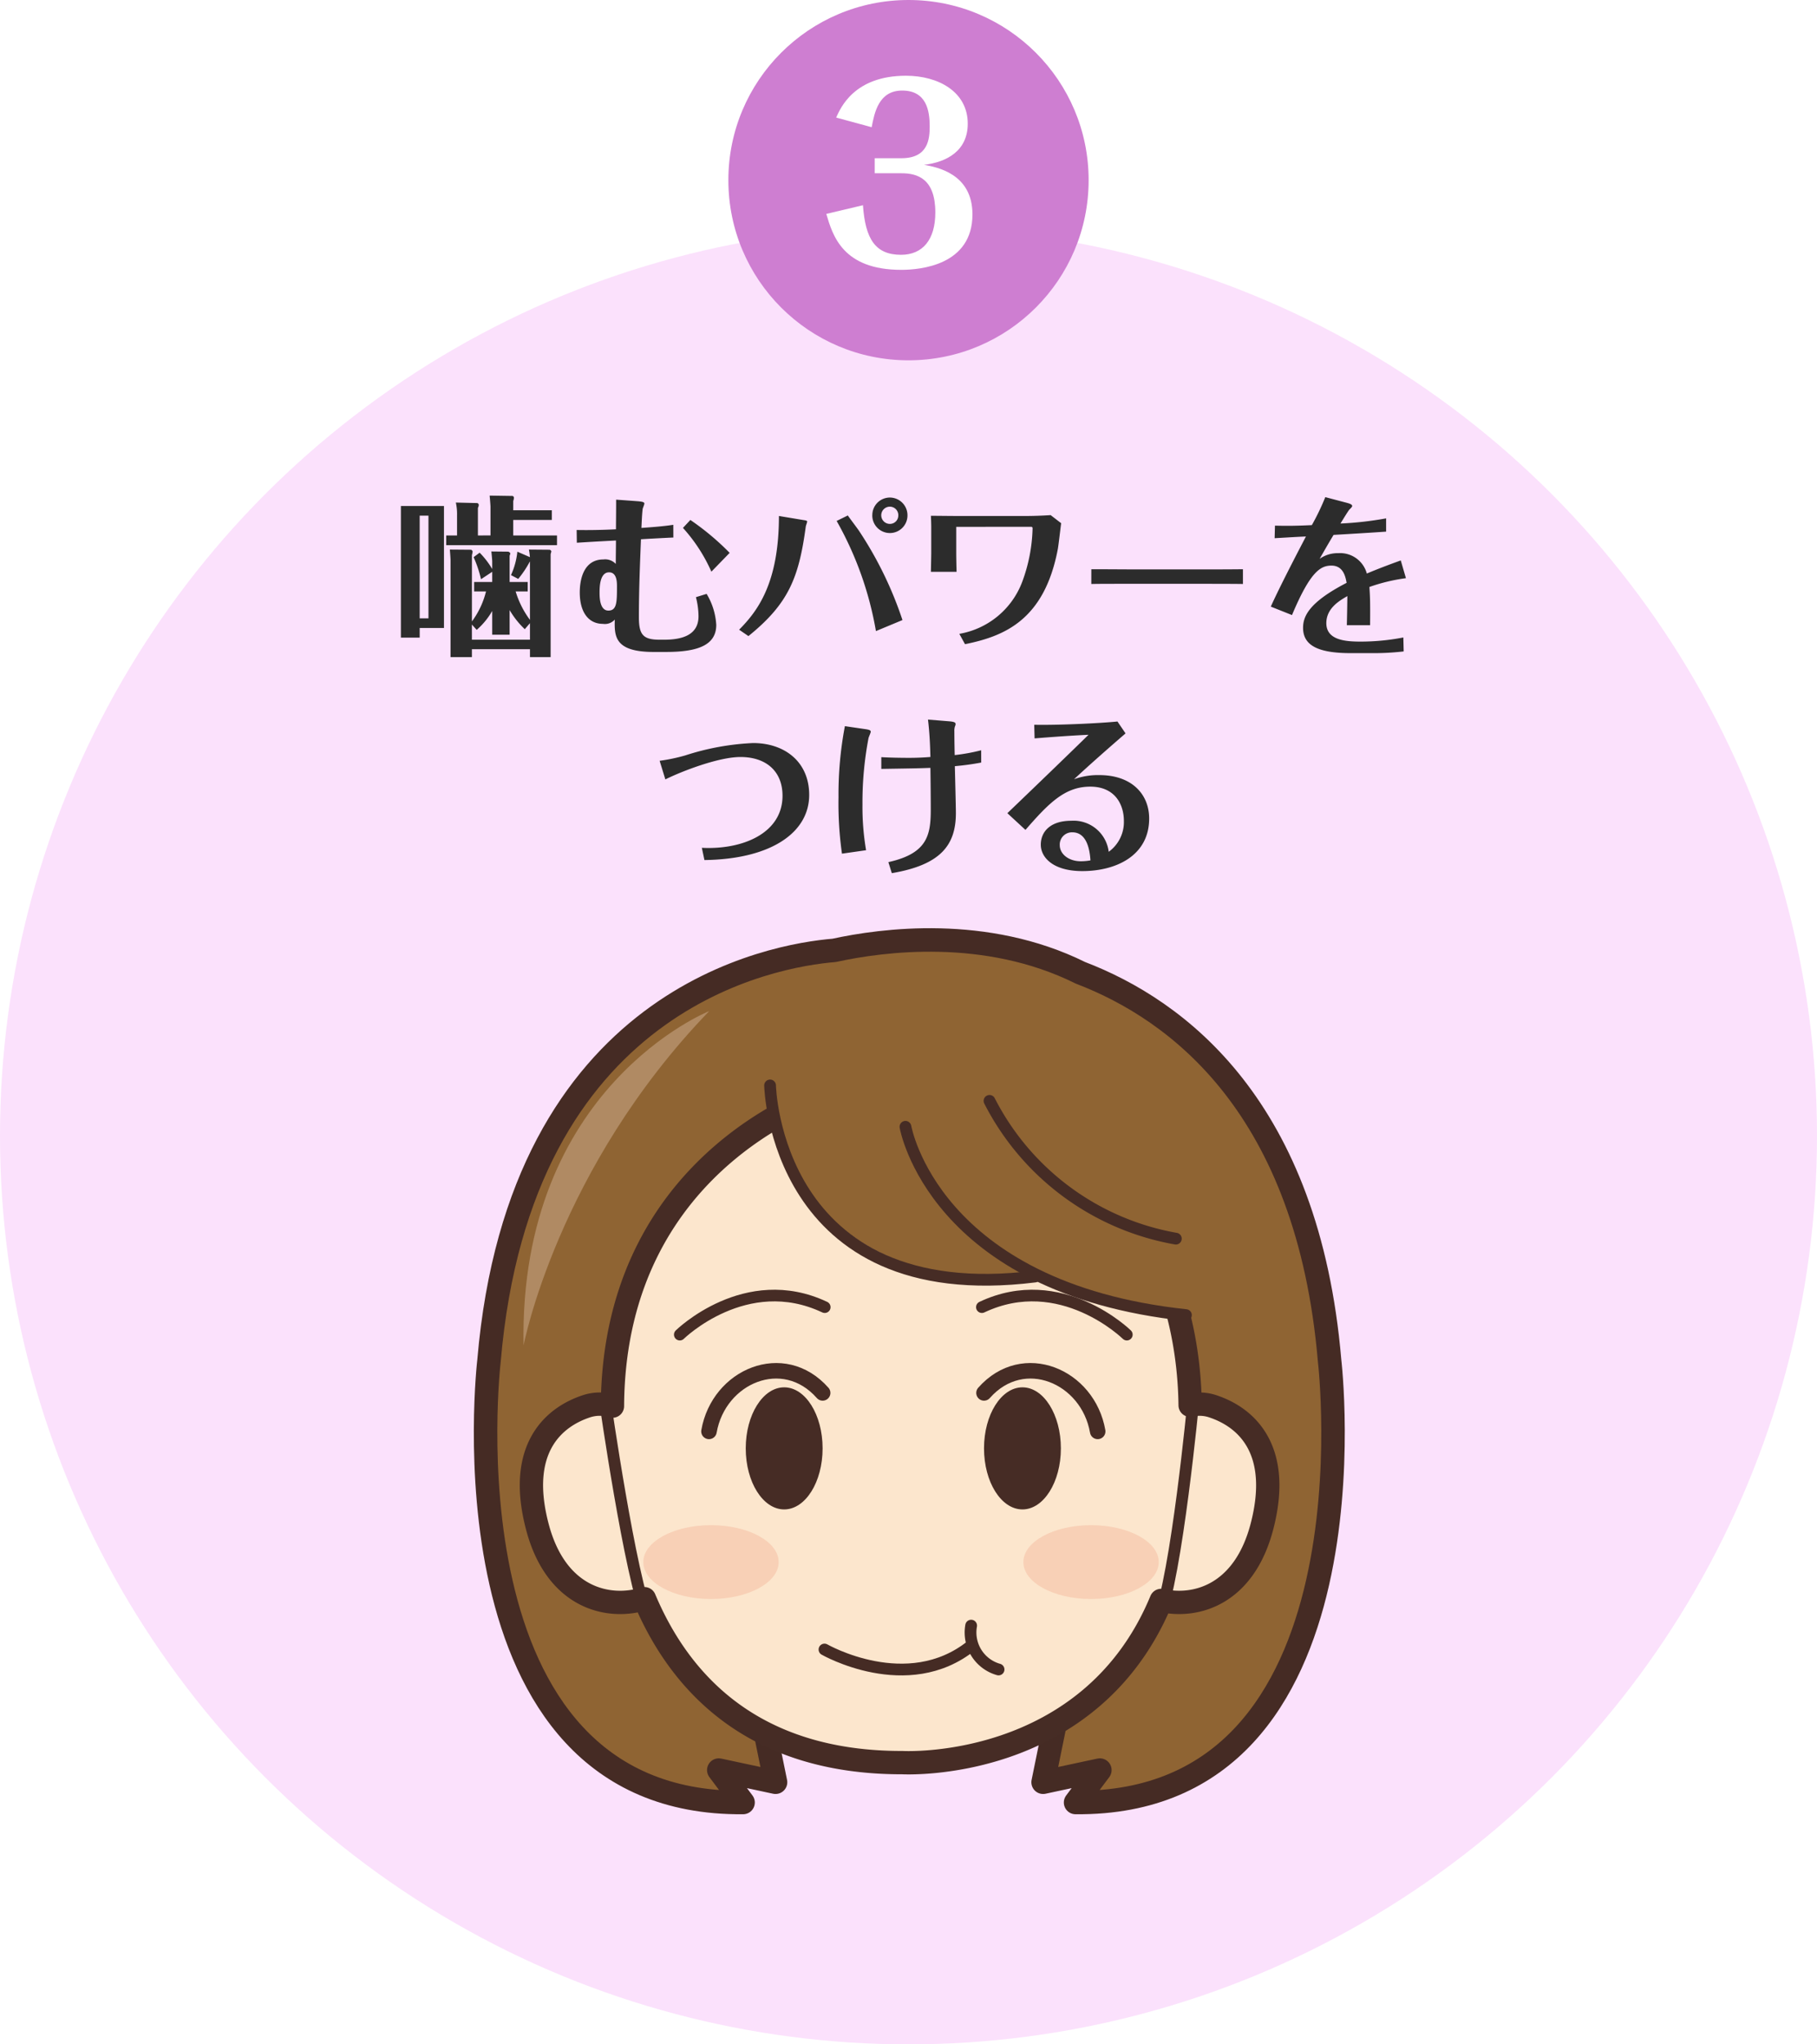
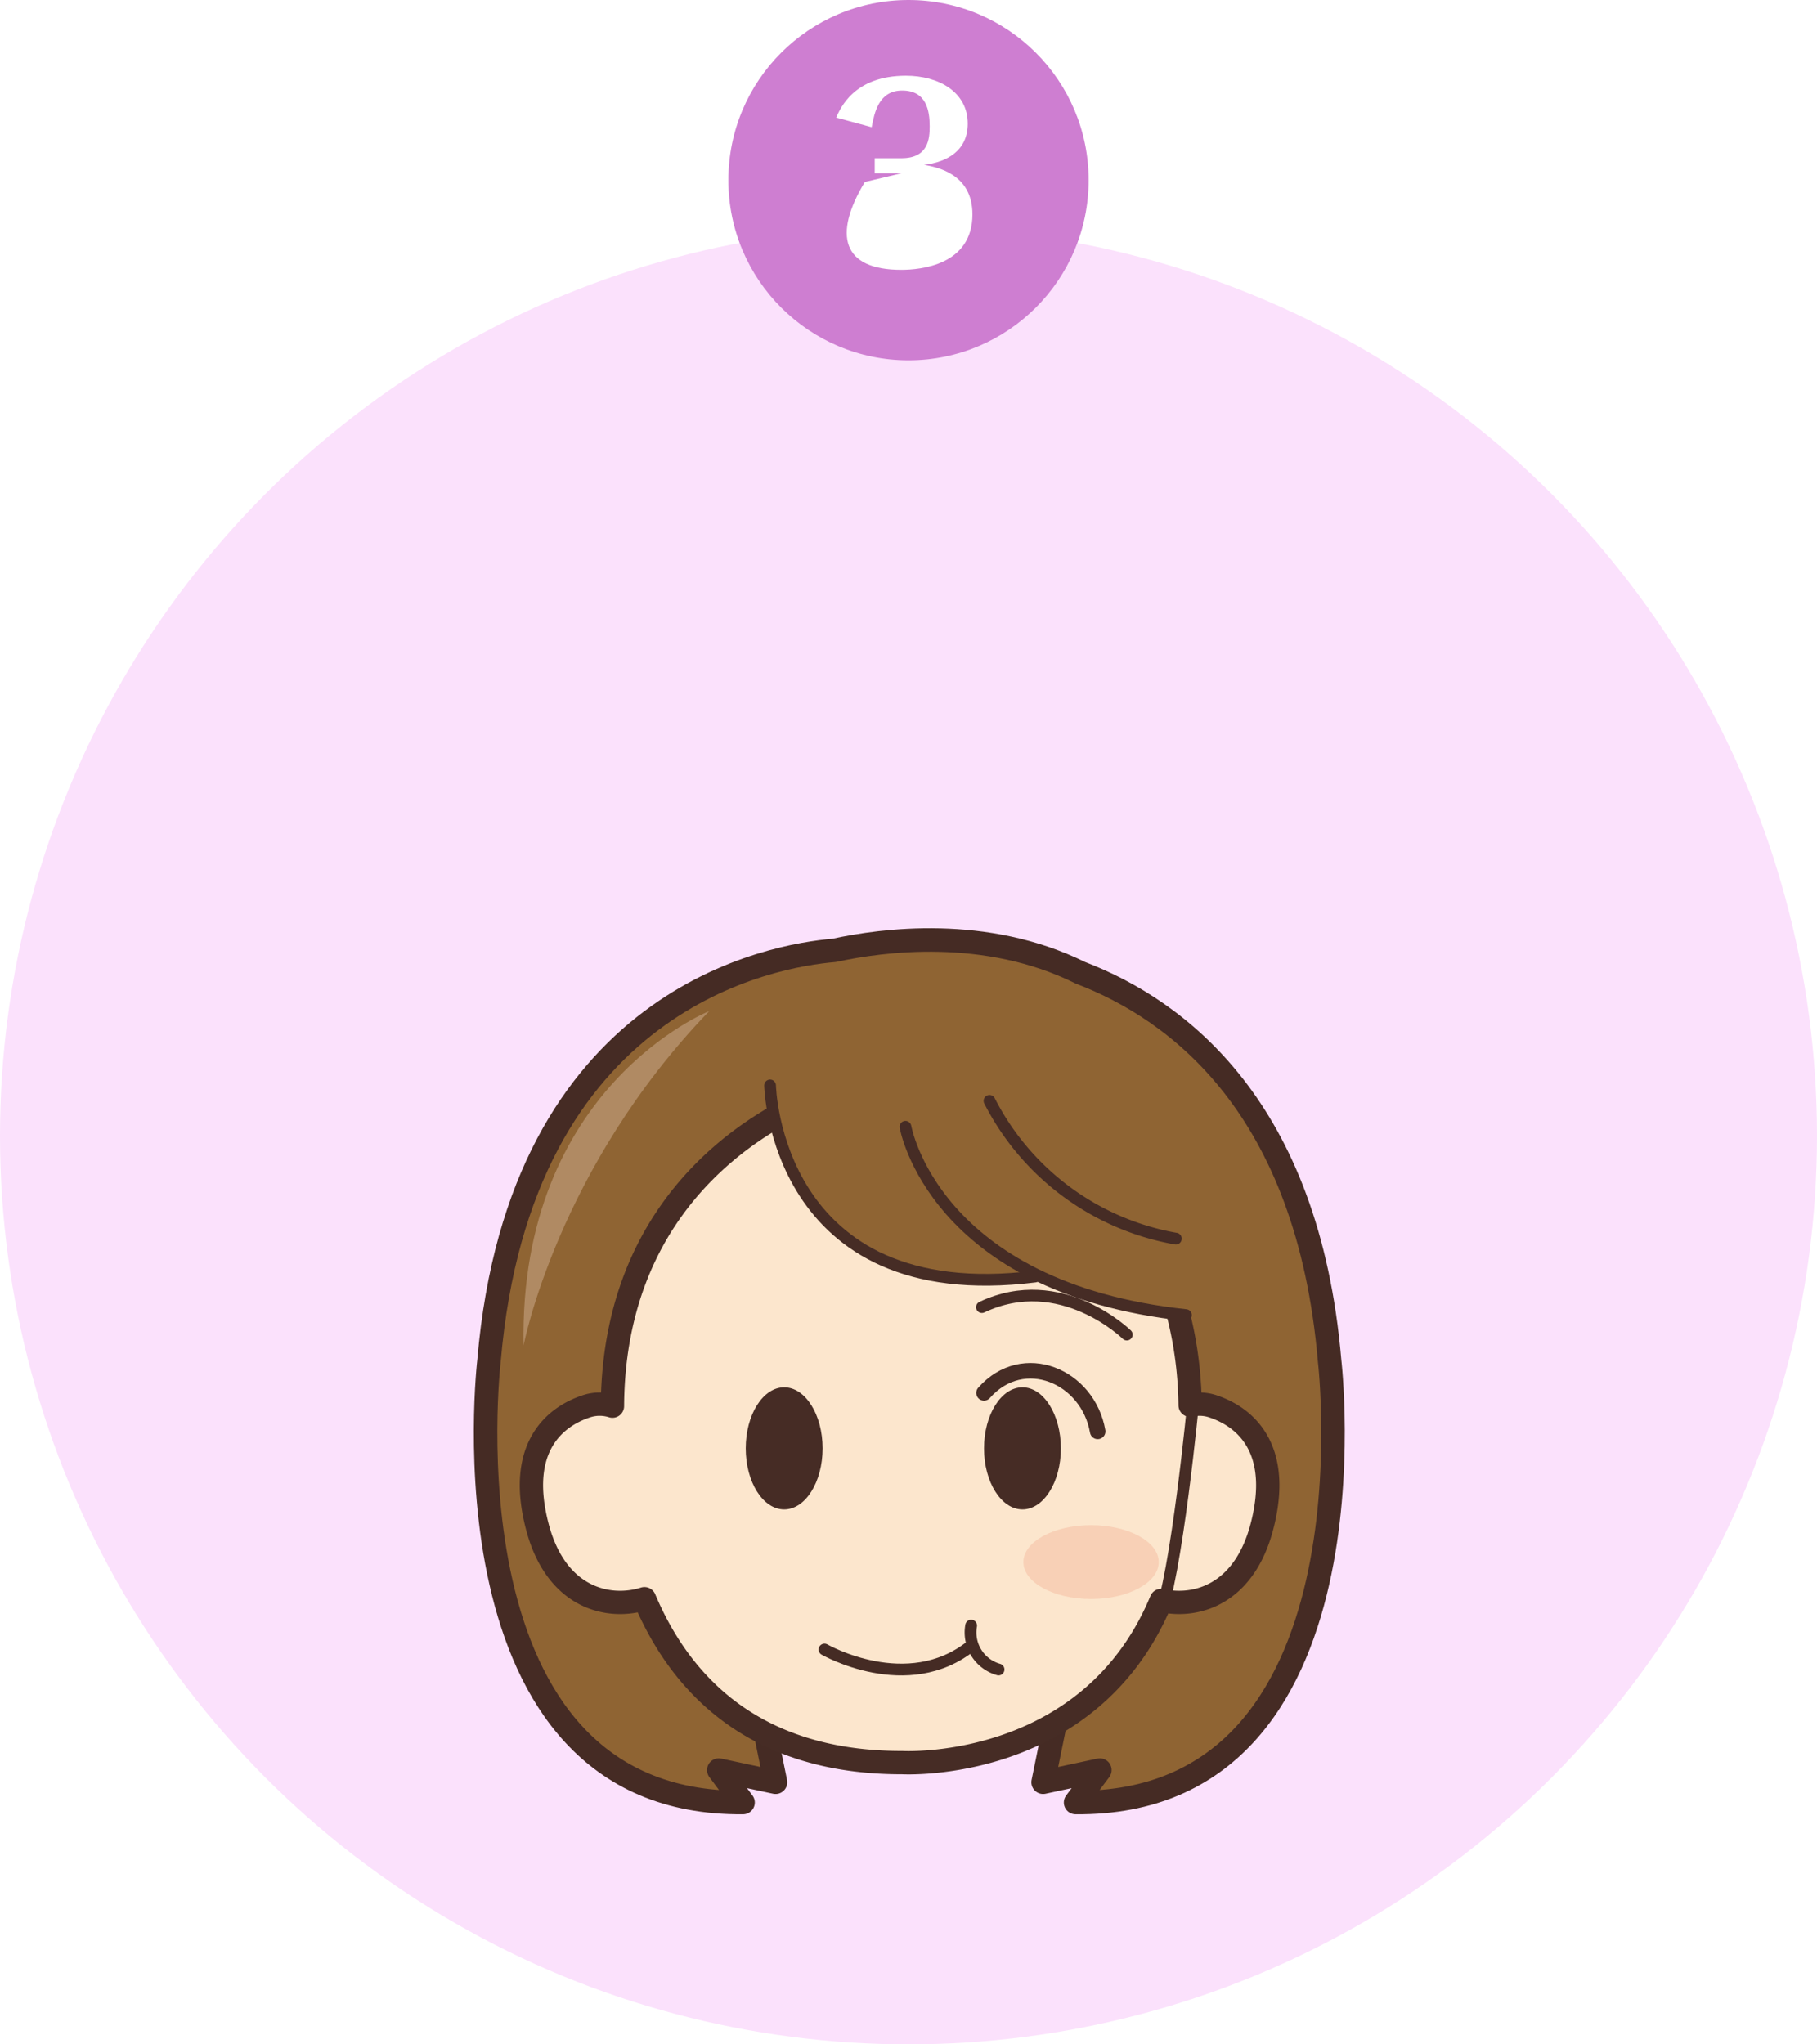
<svg xmlns="http://www.w3.org/2000/svg" width="232" height="261" viewBox="0 0 232 261">
  <defs>
    <filter id="楕円形_5" x="0" y="21" width="232" height="240" filterUnits="userSpaceOnUse">
      <feOffset dy="8" input="SourceAlpha" />
      <feGaussianBlur result="blur" />
      <feFlood flood-color="#bc93be" />
      <feComposite operator="in" in2="blur" />
      <feComposite in="SourceGraphic" />
    </filter>
  </defs>
  <g id="ico-03" transform="translate(-101 -1899)">
    <g transform="matrix(1, 0, 0, 1, 101, 1899)" filter="url(#楕円形_5)">
      <circle id="楕円形_5-2" data-name="楕円形 5" cx="116" cy="116" r="116" transform="translate(0 21)" fill="#fbe1fc" />
    </g>
    <g id="グループ_49" data-name="グループ 49" transform="translate(-1445.275 -63.232)">
      <g id="レイヤー_2" data-name="レイヤー 2">
        <path id="パス_89" data-name="パス 89" d="M1716.041,2135.934c-2.76-32.374-19.412-44.763-31.82-49.507l-.013-.007c-12.054-5.969-25.274-4.2-31.428-2.855-7.655.622-40.112,6-44.065,52.369,0,0-6.729,56.766,32.437,56.421l-3.1-4.141,7.246,1.553-1.9-9.317,8.972-23.811,1.395-50.242,17.55,11.509,1.076,38.733,8.972,23.811-1.9,9.317,7.246-1.553-3.1,4.141C1722.77,2192.7,1716.041,2135.934,1716.041,2135.934Z" fill="#8f6433" stroke="#452b24" stroke-linecap="round" stroke-linejoin="round" stroke-width="3" />
        <path id="パス_90" data-name="パス 90" d="M1701,2141.73a5.283,5.283,0,0,0-2.765-.092c-.132-11.544-4.531-40.436-45.3-40.221,0,0-28.275,7.893-28.461,40.333a5.389,5.389,0,0,0-3.2-.02c-4.464,1.423-8.956,5.59-6.4,15.377,2.42,9.281,9.22,10.642,13.684,9.228,4.448,10.574,13.709,20.965,32.942,20.929,0,0,23.9,1.344,33.041-20.708,4.438,1,10.591-.718,12.867-9.449C1709.951,2147.32,1705.46,2143.153,1701,2141.73Z" fill="#fce6cd" stroke="#462c25" stroke-linecap="round" stroke-linejoin="round" stroke-width="2.977" />
        <g id="グループ_46" data-name="グループ 46">
          <g id="グループ_43" data-name="グループ 43">
            <g id="グループ_42" data-name="グループ 42">
              <ellipse id="楕円形_36" data-name="楕円形 36" cx="4.907" cy="7.794" rx="4.907" ry="7.794" transform="translate(1641.493 2139.349)" fill="#462c25" />
-               <path id="パス_91" data-name="パス 91" d="M1633.073,2132.622s8.42-8.279,18.507-3.508" fill="none" stroke="#462c25" stroke-linecap="round" stroke-linejoin="round" stroke-width="1.486" />
            </g>
-             <path id="パス_92" data-name="パス 92" d="M1636.8,2144.975c1.232-7.066,9.5-10.593,14.513-4.914" fill="none" stroke="#462c25" stroke-linecap="round" stroke-linejoin="round" stroke-width="1.982" />
          </g>
          <g id="グループ_45" data-name="グループ 45">
            <g id="グループ_44" data-name="グループ 44">
              <ellipse id="楕円形_37" data-name="楕円形 37" cx="4.907" cy="7.794" rx="4.907" ry="7.794" transform="translate(1671.917 2139.349)" fill="#462c25" />
              <path id="パス_93" data-name="パス 93" d="M1690.152,2132.622s-8.42-8.279-18.507-3.508" fill="none" stroke="#462c25" stroke-linecap="round" stroke-linejoin="round" stroke-width="1.486" />
            </g>
            <path id="パス_94" data-name="パス 94" d="M1686.43,2144.975c-1.231-7.066-9.5-10.593-14.513-4.914" fill="none" stroke="#462c25" stroke-linecap="round" stroke-linejoin="round" stroke-width="1.982" />
          </g>
        </g>
        <path id="パス_95" data-name="パス 95" d="M1650.823,2095.846s7.743,31.5,50.534,34.3l-.815-25.035-20.385-10.269Z" fill="#8f6433" />
        <path id="パス_96" data-name="パス 96" d="M1644.6,2099.724s-.017,27.909,33.82,25.487l7.164-24.477-20.384-10.269Z" fill="#8f6433" />
-         <path id="パス_97" data-name="パス 97" d="M1623.509,2140.976s3.231,22.657,5.577,28.09" fill="#fce6cd" stroke="#462c25" stroke-linecap="round" stroke-linejoin="round" stroke-width="1.5" />
        <path id="パス_98" data-name="パス 98" d="M1698.654,2140.976s-2.144,22.657-4.49,28.09" fill="#fce6cd" stroke="#462c25" stroke-linecap="round" stroke-linejoin="round" stroke-width="1.5" />
        <path id="パス_99" data-name="パス 99" d="M1661.887,2106.086s3.552,20.594,35.811,24.042" fill="none" stroke="#462c25" stroke-linecap="round" stroke-linejoin="round" stroke-width="1.5" />
        <path id="パス_100" data-name="パス 100" d="M1672.618,2102.778a33.185,33.185,0,0,0,23.791,17.591" fill="none" stroke="#462c25" stroke-linecap="round" stroke-linejoin="round" stroke-width="1.5" />
        <path id="パス_101" data-name="パス 101" d="M1636.832,2091.314s-24.329,9.683-23.709,42.7C1613.123,2134.017,1617.423,2111.424,1636.832,2091.314Z" fill="#b08a63" />
        <path id="パス_102" data-name="パス 102" d="M1644.6,2100.807s.573,28.549,33.82,24.4" fill="none" stroke="#462c25" stroke-linecap="round" stroke-linejoin="round" stroke-width="1.5" />
        <path id="パス_103" data-name="パス 103" d="M1608.52,2106.086" fill="#fff" />
        <g id="グループ_47" data-name="グループ 47">
-           <ellipse id="楕円形_38" data-name="楕円形 38" cx="8.642" cy="4.715" rx="8.642" ry="4.715" transform="translate(1628.414 2156.946)" fill="#ed9679" opacity="0.28" />
          <ellipse id="楕円形_39" data-name="楕円形 39" cx="8.642" cy="4.715" rx="8.642" ry="4.715" transform="translate(1676.943 2156.946)" fill="#ed9679" opacity="0.28" />
        </g>
      </g>
      <g id="レイヤー_4" data-name="レイヤー 4">
        <g id="グループ_48" data-name="グループ 48">
          <path id="パス_104" data-name="パス 104" d="M1651.547,2172.823s10.58,6.072,18.764-.5" fill="none" stroke="#452b24" stroke-linecap="round" stroke-linejoin="round" stroke-width="1.5" />
          <path id="パス_105" data-name="パス 105" d="M1670.274,2169.773a4.907,4.907,0,0,0,3.5,5.6" fill="none" stroke="#452b24" stroke-linecap="round" stroke-linejoin="round" stroke-width="1.5" />
        </g>
      </g>
    </g>
-     <path id="パス_1017" data-name="パス 1017" d="M-48.334-2.86A11.744,11.744,0,0,1-50.16-6.49h1.54V-7.7h-2.31v-3.344a1.62,1.62,0,0,0,.088-.308c0-.066-.132-.154-.242-.22l-2.178-.022c.044.374.11,1.1.11,1.276v.968a10.586,10.586,0,0,0-1.606-2.09l-.77.572a15.081,15.081,0,0,1,.946,2.816L-53.152-9v1.3h-2.31v1.21h1.518a10.748,10.748,0,0,1-1.8,3.828v-8.47a3.115,3.115,0,0,0,.088-.44c0-.088-.132-.242-.2-.242l-2.706-.022c.022.242.088,1.144.088,1.32V1.892h2.728V.88h7.414V1.892h2.64V-11.242c0-.044.088-.308.088-.352a.264.264,0,0,0-.264-.22l-2.6-.022c.066.308.11.748.132.968l-1.606-.7a9.49,9.49,0,0,1-.814,2.992l.924.484a12.939,12.939,0,0,0,1.474-2.2l.022-.022Zm0,.418V-.33h-7.414V-2.266l.616.682A9.46,9.46,0,0,0-53.152-4V-.968h2.222V-4.114a10.88,10.88,0,0,0,1.936,2.442ZM-64.812-17.4V-.594h2.4V-1.826h3.1V-17.4Zm3.52,1.232V-3.058h-1.122V-16.17Zm6.314,2.53v-3.52a.893.893,0,0,0,.11-.374.258.258,0,0,0-.2-.242l-2.728-.066a6.731,6.731,0,0,1,.154,1.606v2.6h-1.386v1.232H-44.88V-13.64h-5.588v-1.98h4.928v-1.232h-4.928V-18.04a1.292,1.292,0,0,0,.088-.4.249.249,0,0,0-.176-.242l-2.926-.044c.022.2.11,1.21.11,1.43v3.652Zm32.142,2.222a33.114,33.114,0,0,0-5.016-4.2l-.946,1.012a20.915,20.915,0,0,1,3.63,5.588ZM-30.03-15c-1.276.2-2.794.308-4.07.4,0-.044.088-2.178.176-2.508a5.878,5.878,0,0,0,.2-.572c0-.154-.044-.264-.858-.33l-2.75-.2c0,.9,0,1.254-.022,3.784-.792.044-2.926.132-5.016.088l.022,1.628c1.782-.11,2.112-.132,4.994-.286,0,1.21-.022,1.694-.022,2.992a1.85,1.85,0,0,0-1.584-.572c-2.376,0-3.014,2.288-3.014,4.224,0,2.4,1.034,4,2.97,4a1.676,1.676,0,0,0,1.5-.55c-.044,2.068-.088,4.136,4.95,4.136h1.584c3.872,0,6.424-.77,6.424-3.454a8.588,8.588,0,0,0-1.232-3.96l-1.364.418a10.009,10.009,0,0,1,.33,2.442c0,2.6-2.464,2.992-4.422,2.992h-.506c-2.112,0-2.684-.594-2.684-2.86,0-3.52.132-6.644.264-9.966.638-.044,3.542-.2,4.136-.22ZM-38.324-4.048c-1.122,0-1.122-1.782-1.122-2.31,0-.572,0-2.574,1.21-2.574,1.012,0,1.012,1.276,1.012,1.826C-37.224-5.1-37.246-4.048-38.324-4.048Zm33.7-12.166a2.244,2.244,0,0,0,2.244,2.266A2.244,2.244,0,0,0-.132-16.214,2.258,2.258,0,0,0-2.376-18.48,2.244,2.244,0,0,0-4.62-16.214Zm3.322,0a1.071,1.071,0,0,1-1.078,1.1,1.1,1.1,0,0,1-1.1-1.1,1.1,1.1,0,0,1,1.1-1.1A1.084,1.084,0,0,1-1.3-16.214ZM-20.438-.792c5.148-4.158,6.446-7.48,7.326-14.014.022-.11.176-.528.176-.616,0-.11-.264-.154-.44-.176l-3.168-.528c0,8.58-2.728,12.144-5.082,14.52Zm11.264-14.7A43.515,43.515,0,0,1-4.158-1.43L-.77-2.838A47.813,47.813,0,0,0-6.248-14.124c-.22-.352-1.3-1.76-1.5-2.068Zm24.816.748c.132,0,.2.044.2.22a20.937,20.937,0,0,1-1.32,6.8A10.484,10.484,0,0,1,6.49-1.078L7.216.242C12.21-.77,17.358-2.816,19.074-11.946c.088-.506.352-2.794.418-3.256L18.15-16.236c-1.232.088-2.53.11-2.948.11H6.16c-1.1,0-2.222-.022-3.3-.022.022.4.044,1.144.044,1.408v3.366C2.9-10.912,2.882-10.1,2.86-9H6.138c-.022-.814-.044-1.892-.044-2.376V-14.74Zm7.7,7.3c1.21-.022,1.694-.022,5.522-.022h8.382c1.408,0,4.136,0,5.456.022V-9.328c-1.782.022-3.784.022-5.522.022H28.8c-.682,0-3.916-.022-5.456-.022ZM62.854-10.45c-1.034.374-2.552.924-4.334,1.672a3.53,3.53,0,0,0-3.652-2.6,3.97,3.97,0,0,0-2.376.726c.858-1.5,1.188-2.068,1.782-3.058,2.244-.132,4.862-.286,6.71-.418v-1.694a42.983,42.983,0,0,1-5.83.66c.22-.352.99-1.628,1.144-1.782.22-.22.352-.352.352-.462,0-.22-.44-.33-.682-.4l-2.75-.726A30.3,30.3,0,0,1,51.5-14.96c-1.782.088-3.1.11-4.708.066l-.044,1.606c1.936-.11,2.134-.132,4-.22-.088.176-3.19,6.05-4.488,8.954l2.706,1.078c2.354-5.61,3.674-6.314,5.038-6.314,1.54,0,1.8,1.474,1.936,2.2C51.084-5.082,50.38-3.278,50.38-1.848c0,2.288,1.98,3.234,6.116,3.234h3.1a33.149,33.149,0,0,0,3.63-.22L63.184-.616a28.558,28.558,0,0,1-5.434.528c-1.892,0-4.4-.154-4.4-2.354,0-1.914,1.694-2.882,2.684-3.454-.022,1.936-.044,2.772-.066,3.718h2.97c.022-2.86,0-3.586-.088-4.884a22.924,22.924,0,0,1,4.664-1.122Zm-93.9,27.956c1.98-.99,6.754-2.86,9.592-2.86,3.234,0,5.368,1.782,5.368,4.95,0,4.8-5.126,6.908-10.3,6.644l.33,1.562c8.492-.11,13.376-3.5,13.376-8.316,0-4.2-3.1-6.622-7.172-6.622a32.609,32.609,0,0,0-8.668,1.584,23.122,23.122,0,0,1-3.256.682Zm22.924-6.8a46.5,46.5,0,0,0-.814,9.064,45.8,45.8,0,0,0,.44,7.216l3.08-.44a32.846,32.846,0,0,1-.462-5.83,43.805,43.805,0,0,1,.77-8.47c.022-.132.286-.7.286-.814,0-.176-.11-.264-.748-.352Zm17.4,3.08A24.126,24.126,0,0,1,5.9,14.4c-.044-1.76-.044-2.992-.044-3.014a1.822,1.822,0,0,1,.088-.682.53.53,0,0,0,.066-.242c0-.154,0-.308-.814-.374l-2.706-.22c.2,1.716.264,3.124.308,4.774-.616.044-1.43.11-2.706.11-1.122,0-2.464-.022-3.564-.088v1.5c4.07-.066,4.51-.066,6.27-.132.022,1.628.044,3.63.044,5.346,0,3.278-.462,5.588-5.412,6.688l.44,1.408C4.114,28.418,6.05,25.888,6.05,21.8c0-.616-.044-2.31-.132-5.984a33.716,33.716,0,0,0,3.366-.462ZM16.1,12.27c.792-.066,4.026-.33,6.886-.462-2.354,2.31-6.688,6.49-10.362,10.01l2.31,2.134C17.952,20.476,20,18.43,23.21,18.43c3.146,0,4.29,2.266,4.29,4.378a4.681,4.681,0,0,1-1.936,3.938,4.52,4.52,0,0,0-4.8-3.96c-2.618,0-3.872,1.364-3.872,3.058,0,1.584,1.518,3.366,5.3,3.366,4.356,0,8.536-2,8.536-6.71,0-3.1-2.222-5.544-6.358-5.544a8.942,8.942,0,0,0-3.234.528c1.87-1.738,4.158-3.762,6.578-5.852l-1.034-1.518c-1.958.2-7.348.484-10.626.418Zm7.128,15.576a7.163,7.163,0,0,1-1.232.11c-1.518,0-2.684-.9-2.684-2.068a1.563,1.563,0,0,1,1.606-1.628C22.44,24.26,23.1,25.756,23.232,27.846Z" transform="translate(217 1981)" fill="#2c2c2c" />
    <g id="グループ_70" data-name="グループ 70" transform="translate(-258 339)">
      <circle id="楕円形_49" data-name="楕円形 49" cx="23" cy="23" r="23" transform="translate(452 1560)" fill="#ce7ed1" />
-       <path id="パス_1028" data-name="パス 1028" d="M-3.315-13.8v1.92H.105c2.04,0,4.32.69,4.32,5.01,0,3.48-1.62,5.4-4.38,5.4-3.27,0-4.56-2.01-4.86-6.33l-4.68,1.11C-8.685-3.96-7.425.45.075.45c2.46,0,9.09-.6,9.09-7.08,0-5.22-4.56-6.03-6.18-6.33,2.88-.33,5.58-1.77,5.58-5.25,0-4.05-3.72-6.12-7.89-6.12-6.63,0-8.37,4.14-8.91,5.34l4.53,1.23c.36-1.86.9-4.68,3.9-4.68,3.12,0,3.51,2.61,3.51,4.56,0,1.56-.15,4.08-3.6,4.08Z" transform="translate(474 1594)" fill="#fff" />
+       <path id="パス_1028" data-name="パス 1028" d="M-3.315-13.8v1.92H.105l-4.68,1.11C-8.685-3.96-7.425.45.075.45c2.46,0,9.09-.6,9.09-7.08,0-5.22-4.56-6.03-6.18-6.33,2.88-.33,5.58-1.77,5.58-5.25,0-4.05-3.72-6.12-7.89-6.12-6.63,0-8.37,4.14-8.91,5.34l4.53,1.23c.36-1.86.9-4.68,3.9-4.68,3.12,0,3.51,2.61,3.51,4.56,0,1.56-.15,4.08-3.6,4.08Z" transform="translate(474 1594)" fill="#fff" />
    </g>
  </g>
</svg>